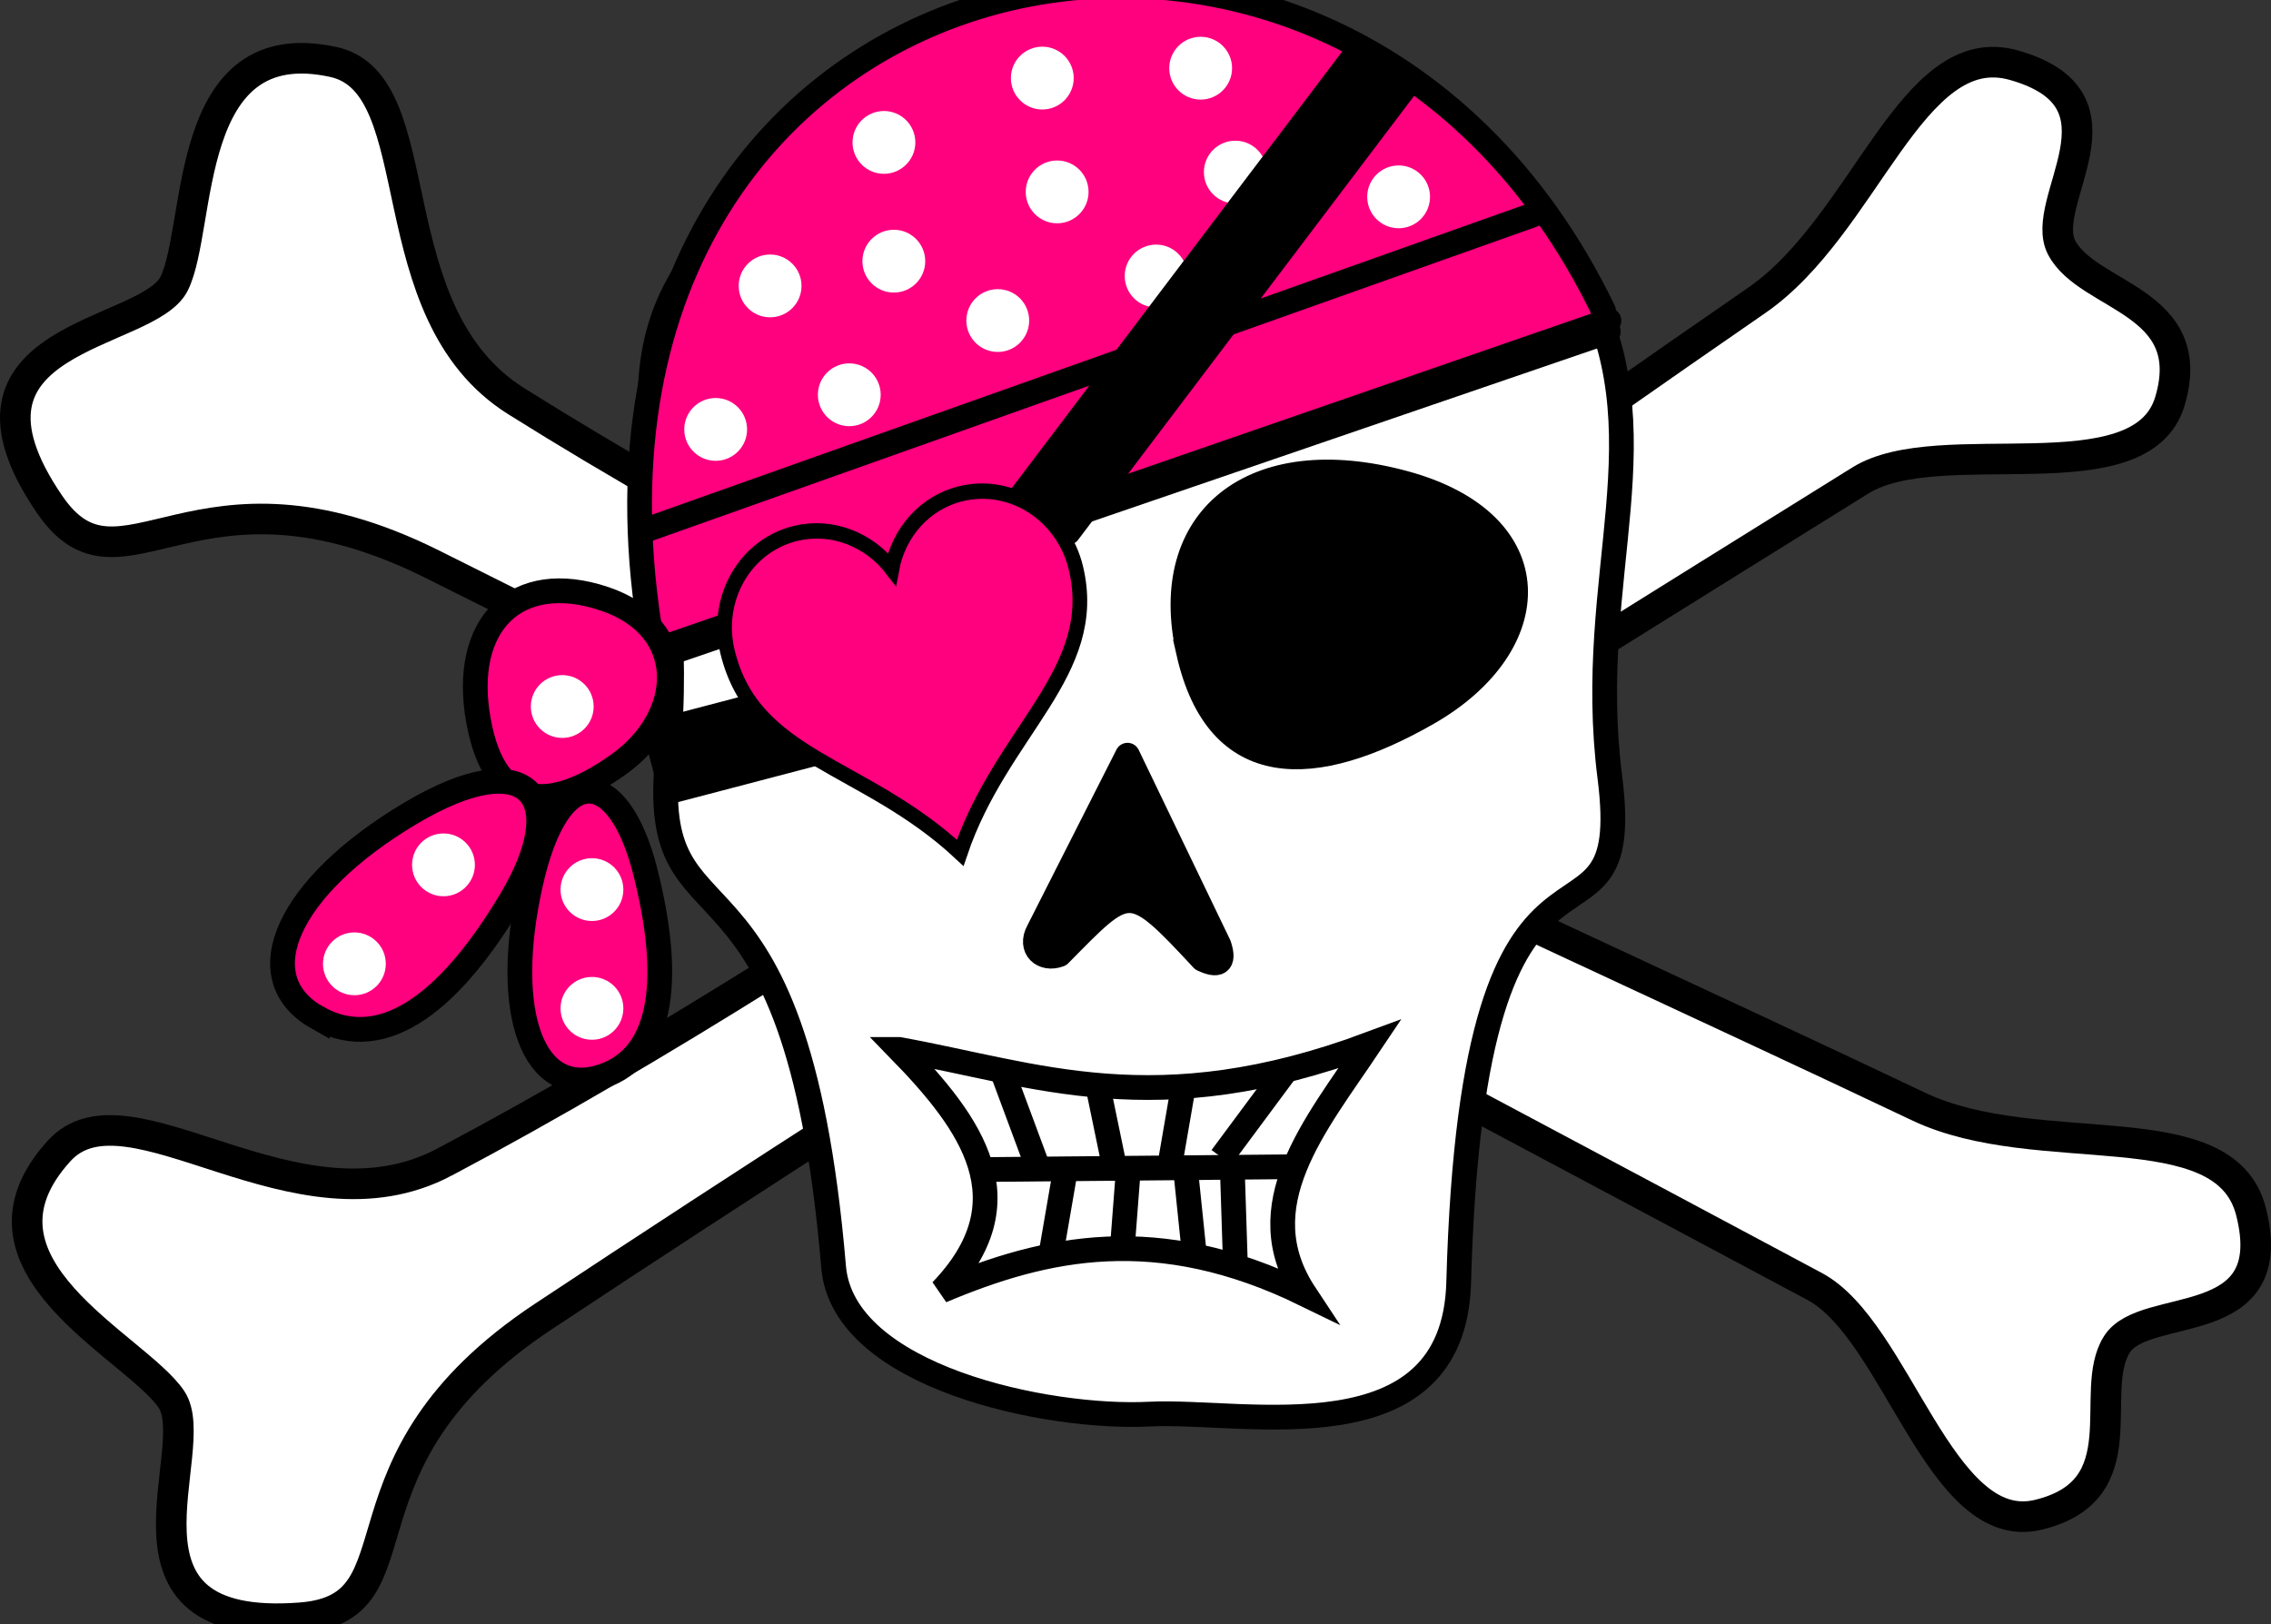
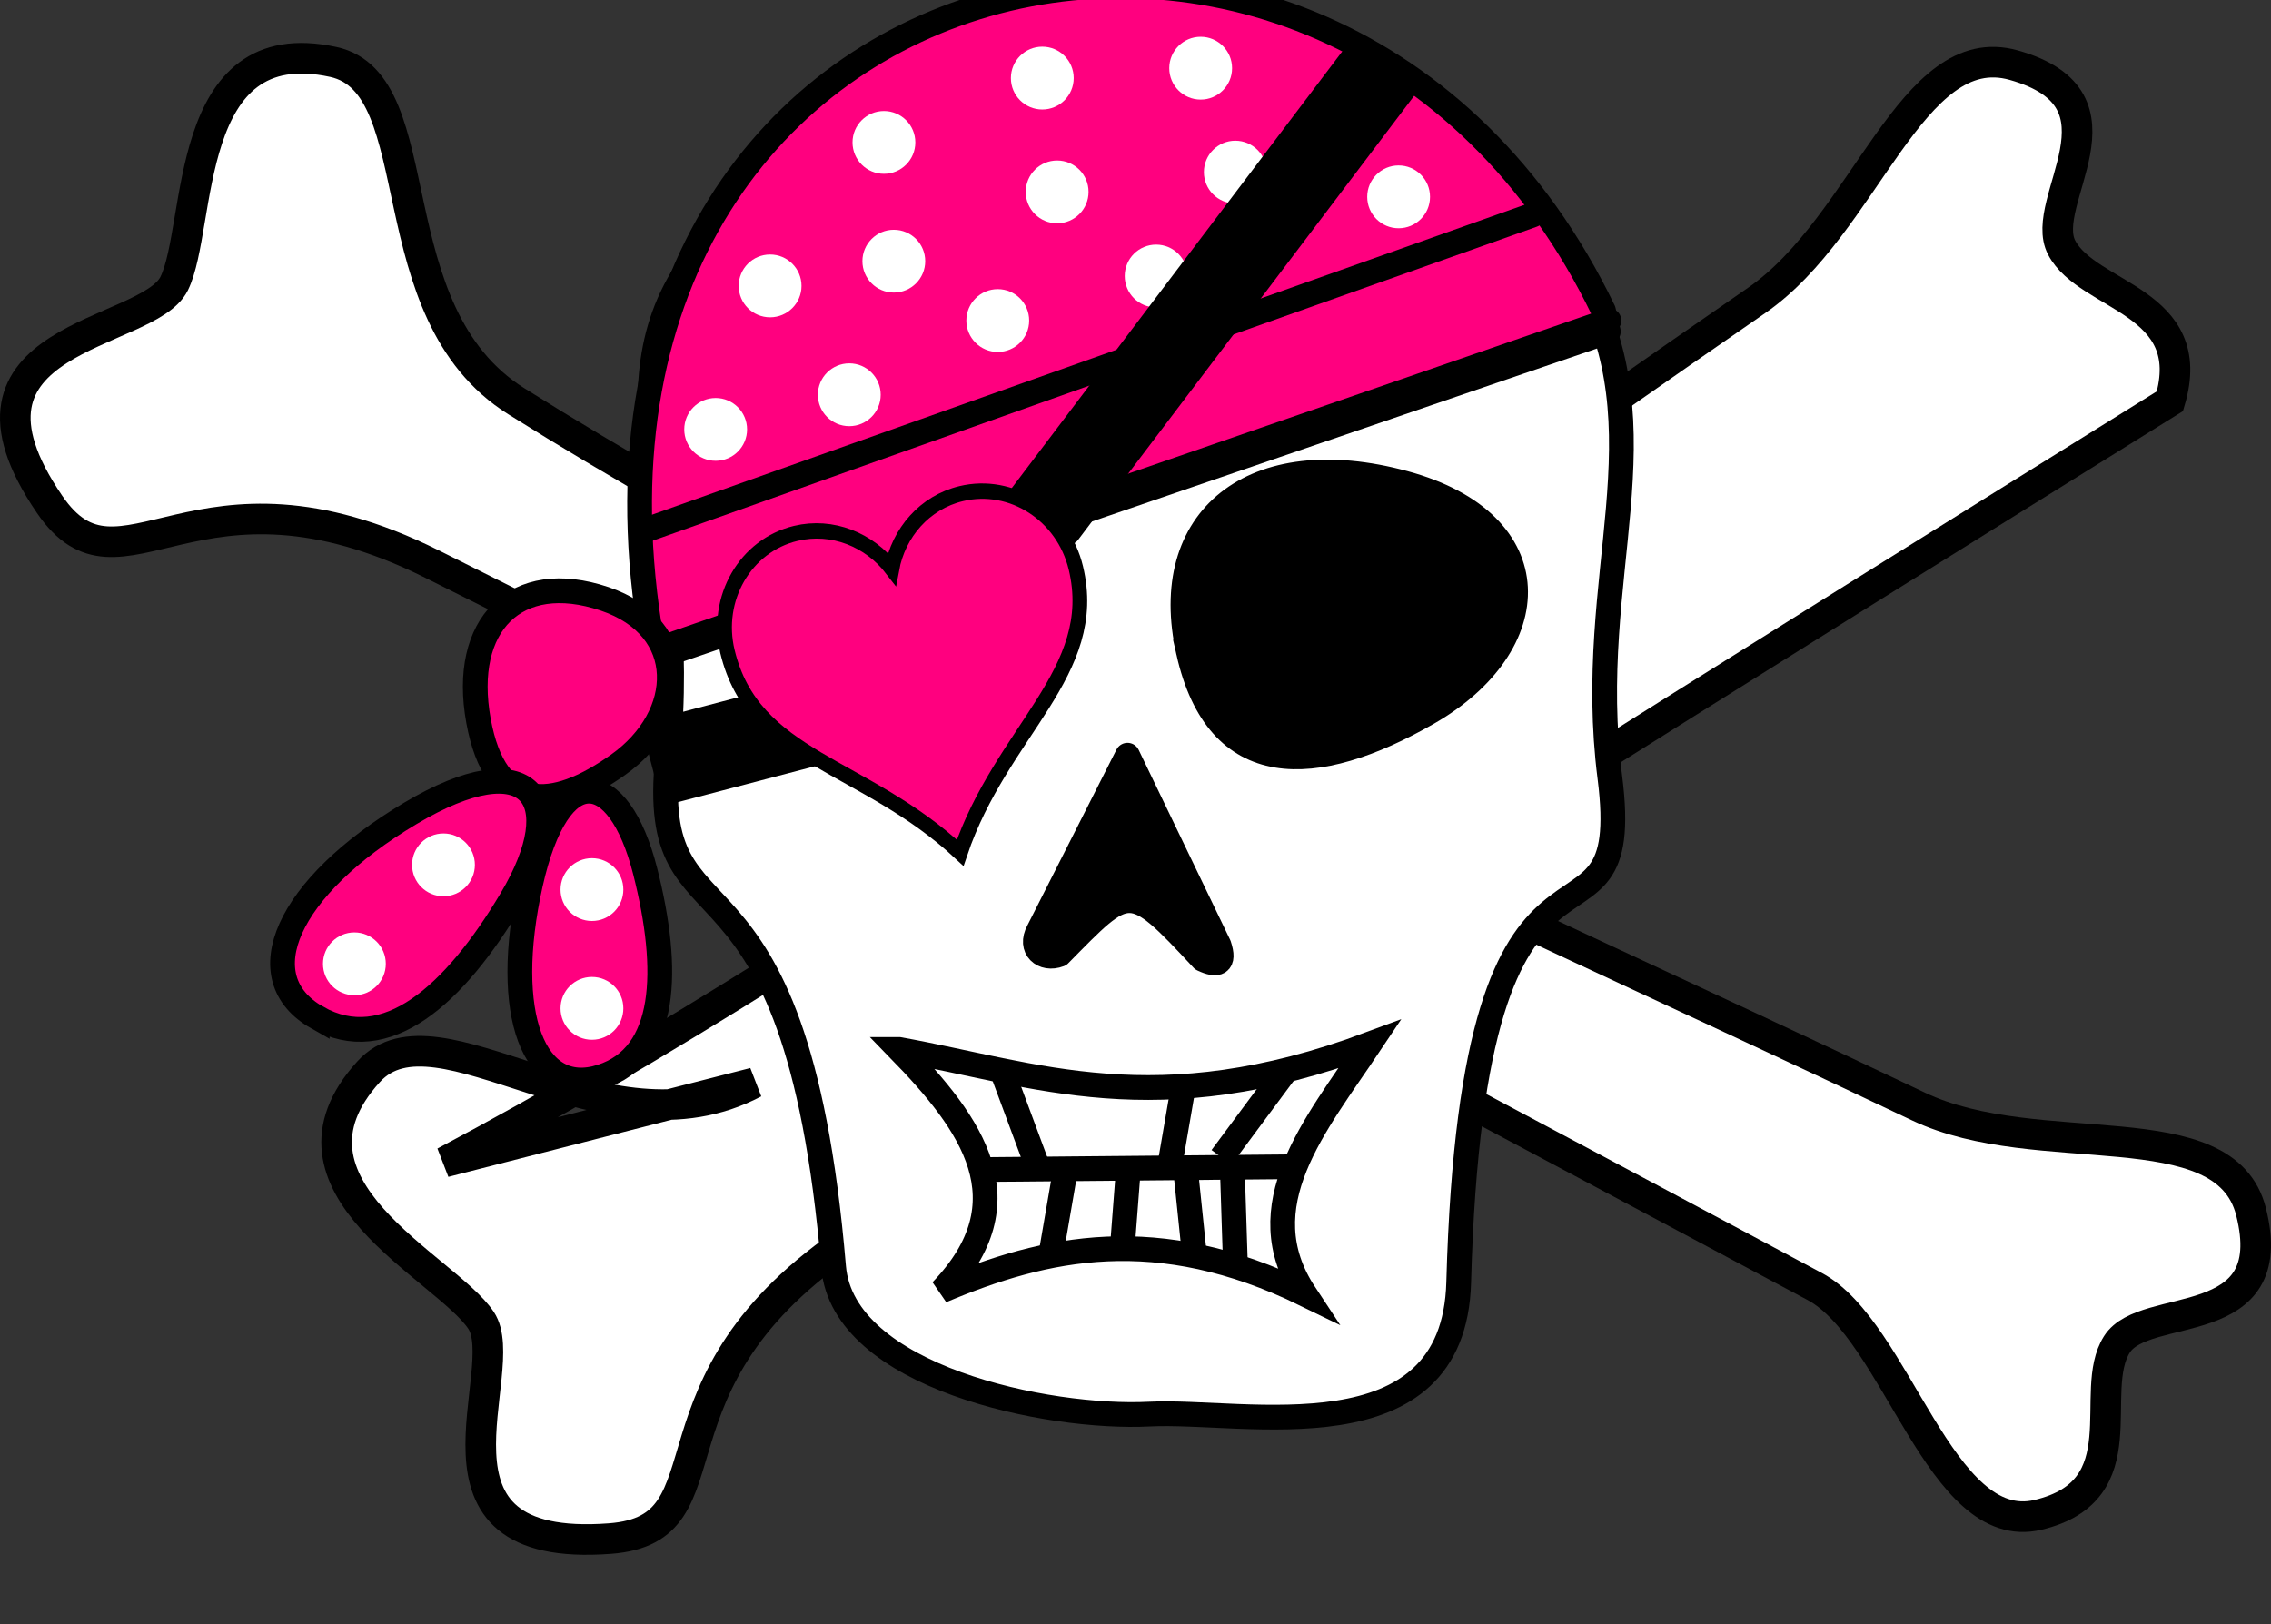
<svg xmlns="http://www.w3.org/2000/svg" width="458.888" height="328.22">
  <rect width="100%" height="100%" fill="#333333" stroke="none" />
  <title>pink pirate cross bones</title>
  <g>
    <title>Layer 1</title>
    <path d="m104.342,81.098c81.406,51.057 197.205,101.6 283.326,142.522c24.221,11.51 61.896,0.391 67.181,21.231c6.395,25.187 -21.436,17.892 -27.094,26.828c-6.098,9.632 4.726,29.528 -15.948,34.461c-19.804,4.709 -28.492,-37.267 -45.134,-46.157c-82.446,-44.044 -192.084,-102.557 -279.403,-146c-47.957,-23.86 -62.682,9.282 -77.259,-12.064c-23.468,-34.366 19.847,-33.757 25.186,-44.619c5.704,-11.604 1.524,-51.461 32.169,-44.775c20.246,4.417 8.167,50.506 36.977,68.574l0,0z" id="path3196" stroke-miterlimit="4" stroke-width="6.182" stroke="#000000" fill-rule="evenodd" fill="#ffffff" />
-     <path id="path3206" d="m89.837,234.838c84.92,-44.972 186.591,-119.985 265.091,-174.107c22.078,-15.222 31.287,-53.408 51.978,-47.565c25.009,7.054 4.776,27.51 9.686,36.878c5.292,10.097 27.935,10.671 21.87,31.042c-5.824,19.505 -46.52,6.042 -62.54,16.008c-79.367,49.379 -184.859,115.072 -266.142,168.971c-44.641,29.602 -23.303,58.926 -49.077,60.876c-41.496,3.141 -19.311,-34.066 -26.048,-44.121c-7.197,-10.742 -43.804,-27.051 -22.692,-50.247c13.948,-15.324 47.823,18.18 77.875,2.265l-0,0z" stroke-miterlimit="4" stroke-width="6.182" stroke="#000000" fill-rule="evenodd" fill="#ffffff" />
+     <path id="path3206" d="m89.837,234.838c84.92,-44.972 186.591,-119.985 265.091,-174.107c22.078,-15.222 31.287,-53.408 51.978,-47.565c25.009,7.054 4.776,27.51 9.686,36.878c5.292,10.097 27.935,10.671 21.87,31.042c-79.367,49.379 -184.859,115.072 -266.142,168.971c-44.641,29.602 -23.303,58.926 -49.077,60.876c-41.496,3.141 -19.311,-34.066 -26.048,-44.121c-7.197,-10.742 -43.804,-27.051 -22.692,-50.247c13.948,-15.324 47.823,18.18 77.875,2.265l-0,0z" stroke-miterlimit="4" stroke-width="6.182" stroke="#000000" fill-rule="evenodd" fill="#ffffff" />
    <path d="m294.751,259.145c-0.975,35.821 -43.199,25.644 -62.458,26.634c-20.541,1.056 -61.979,-7.466 -63.849,-29.741c-7.743,-91.452 -37.731,-61.96 -33.552,-103.087c4.882,-48.038 -14.59,-74.865 6.387,-101.858c44.546,-57.318 137.055,-68.387 178.008,4.605c17.796,31.72 0.767,60.137 6.005,101.366c5.463,43.001 -27.639,-4.493 -30.541,102.08z" id="path3214" stroke-dashoffset="0" stroke-miterlimit="4" stroke-linejoin="round" stroke-linecap="round" stroke-width="5" stroke="#000000" fill-rule="nonzero" fill="#ffffff" />
    <path d="m214.082,192.912c-3.318,1.264 -6.162,-1.264 -4.266,-4.74l18.013,-35.553l18.487,38.397c1.264,3.792 -0.316,4.266 -3.318,2.844c-14.898,-16.052 -14.849,-15.218 -28.916,-0.948z" id="path3217" stroke-miterlimit="4" stroke-linejoin="round" stroke-linecap="round" stroke-width="5" stroke="#000000" fill-rule="evenodd" fill="#000000" />
    <path id="path3221" d="m240.154,131.761c5.904,26.222 25.598,25.361 48.352,12.325c23.878,-13.68 24.953,-38.399 -4.74,-46.456c-30.575,-8.296 -49.678,7.187 -43.611,34.131z" stroke-miterlimit="4" stroke-width="5" stroke="#000000" fill-rule="evenodd" fill="#000000" />
    <path d="m181.699,212.088c14.796,15.172 25.869,30.682 8.533,48.774c21.07,-8.883 43.597,-13.88 73.461,0.688c-11.816,-17.859 2.077,-34.111 13.08,-50.544c-43.219,16.08 -67.328,6.101 -95.073,1.081z" id="path3225" stroke-miterlimit="4" stroke-width="5" stroke="#000000" fill-rule="evenodd" fill="none" />
    <path d="m199.596,236.345l61.111,-0.556" id="path3227" stroke-miterlimit="4" stroke-width="5" stroke="#000000" fill-rule="evenodd" fill="none" />
    <path d="m202.374,216.123l7.222,19.444" id="path3229" stroke-miterlimit="4" stroke-width="5" stroke="#000000" fill-rule="evenodd" fill="none" />
-     <path d="m225.152,235.567l-3.333,-16.111" id="path3231" stroke-miterlimit="4" stroke-width="5" stroke="#000000" fill-rule="evenodd" fill="none" />
    <path d="m236.263,236.123l2.778,-16.111" id="path3233" stroke-miterlimit="4" stroke-width="5" stroke="#000000" fill-rule="evenodd" fill="none" />
    <path d="m246.819,233.901l12.778,-17.222" id="path3235" stroke-miterlimit="4" stroke-width="5" stroke="#000000" fill-rule="evenodd" fill="none" />
    <path d="m215.152,237.234l-2.778,16.111" id="path3237" stroke-miterlimit="4" stroke-width="5" stroke="#000000" fill-rule="evenodd" fill="none" />
    <path d="m227.93,237.234l-1.111,14.444" id="path3239" stroke-miterlimit="4" stroke-width="5" stroke="#000000" fill-rule="evenodd" fill="none" />
    <path d="m239.596,236.678l1.667,16.111" id="path3241" stroke-miterlimit="4" stroke-width="5" stroke="#000000" fill-rule="evenodd" fill="none" />
    <path d="m249.041,237.234l0.556,17.222" id="path3243" stroke-miterlimit="4" stroke-width="5" stroke="#000000" fill-rule="evenodd" fill="none" />
    <path id="svg_7" d="m131.339,131.78l193.772,-67m-1.107,-2l0.984,4.22l-192.666,66c-27.533,-143.407 136.917,-183.813 191.682,-70.22z" stroke-linecap="round" stroke-linejoin="round" stroke-width="5" stroke="#000000" fill="#ff007f" />
    <path id="svg_36" d="m96.686,145.654c3.444,18.935 14.935,18.313 28.21,8.9c13.931,-9.879 14.558,-27.728 -2.766,-33.546c-17.838,-5.99 -28.983,5.19 -25.444,24.646z" stroke-miterlimit="4" stroke-width="5" stroke="#000000" fill-rule="evenodd" fill="#ff007f" />
    <path transform="rotate(-40.133, 84.641, 182.678)" id="svg_37" d="m54.139,186.994c5.543,14.926 24.034,14.436 45.397,7.016c22.419,-7.787 23.428,-21.858 -4.451,-26.443c-28.707,-4.722 -46.642,4.091 -40.947,19.428z" stroke-miterlimit="4" stroke-width="5" stroke="#000000" fill-rule="evenodd" fill="#ff007f" />
    <path id="svg_38" transform="rotate(-86.192, 119.641, 189.178)" d="m91.422,192.925c5.128,12.957 22.235,12.532 42,6.09c20.741,-6.76 21.675,-18.975 -4.118,-22.956c-26.559,-4.099 -43.151,3.551 -37.882,16.865z" stroke-miterlimit="4" stroke-width="5" stroke="#000000" fill-rule="evenodd" fill="#ff007f" />
-     <circle id="svg_39" r="6.346" cy="142.78" cx="113.611" stroke-linecap="round" stroke-width="4" fill="#ffffff" />
    <circle id="svg_40" r="6.346" cy="179.78" cx="119.611" stroke-linecap="round" stroke-width="4" fill="#ffffff" />
    <circle id="svg_41" r="6.346" cy="194.78" cx="71.611" stroke-linecap="round" stroke-width="4" fill="#ffffff" />
    <circle id="svg_42" r="6.346" cy="174.78" cx="89.611" stroke-linecap="round" stroke-width="4" fill="#ffffff" />
    <circle id="svg_43" r="6.346" cy="203.78" cx="119.611" stroke-linecap="round" stroke-width="4" fill="#ffffff" />
    <circle id="svg_44" r="6.346" cy="86.78" cx="144.611" stroke-linecap="round" stroke-width="4" fill="#ffffff" />
    <circle id="svg_45" r="6.346" cy="79.78" cx="171.611" stroke-linecap="round" stroke-width="4" fill="#ffffff" />
    <circle id="svg_46" r="6.346" cy="64.78" cx="201.611" stroke-linecap="round" stroke-width="4" fill="#ffffff" />
    <circle id="svg_47" r="6.346" cy="52.78" cx="180.611" stroke-linecap="round" stroke-width="4" fill="#ffffff" />
    <circle id="svg_48" r="6.346" cy="57.78" cx="155.611" stroke-linecap="round" stroke-width="4" fill="#ffffff" />
    <circle id="svg_49" r="6.346" cy="28.78" cx="178.611" stroke-linecap="round" stroke-width="4" fill="#ffffff" />
    <circle id="svg_50" r="6.346" cy="15.78" cx="210.611" stroke-linecap="round" stroke-width="4" fill="#ffffff" />
    <circle id="svg_51" r="6.346" cy="38.78" cx="213.611" stroke-linecap="round" stroke-width="4" fill="#ffffff" />
    <circle id="svg_52" r="6.346" cy="55.78" cx="233.611" stroke-linecap="round" stroke-width="4" fill="#ffffff" />
    <circle id="svg_54" r="6.346" cy="34.78" cx="249.611" stroke-linecap="round" stroke-width="4" fill="#ffffff" />
    <circle id="svg_55" r="6.346" cy="39.78" cx="282.611" stroke-linecap="round" stroke-width="4" fill="#ffffff" />
    <circle id="svg_56" r="6.346" cy="13.78" cx="242.611" stroke-linecap="round" stroke-width="4" fill="#ffffff" />
    <rect transform="rotate(-52.884, 245.333, 58.689)" id="svg_61" height="12" width="113.599" y="52.688" x="188.531" stroke-linecap="round" stroke-linejoin="round" stroke-width="5" stroke="#000000" fill="#000000" />
    <rect id="svg_62" transform="rotate(-14.687, 154.344, 148.559)" height="12.413" width="41.93" y="142.353" x="133.379" stroke-linecap="round" stroke-linejoin="round" stroke-width="5" stroke="#000000" fill="#000000" />
    <g id="svg_70">
      <g transform="matrix(0.154, -0.037, 0.039, 0.162, 111.057, 79.445)" id="svg_68">
        <path fill="#ff007f" stroke="#000000" stroke-width="18.7" stroke-miterlimit="4" id="svg_69" d="m263.416,235.146c-66.24,0 -120,53.76 -120,120c0,134.756 135.933,170.087 228.562,303.308c87.574,-132.403 228.562,-172.855 228.562,-303.308c0,-66.24 -53.76,-120 -120,-120c-48.048,0 -89.402,28.37 -108.562,69.188c-19.161,-40.817 -60.514,-69.188 -108.562,-69.188z" />
      </g>
    </g>
    <line transform="rotate(1.069, 220.113, 75.281)" id="svg_71" y2="41.78" x2="309.112" y1="108.78" x1="131.112" stroke-linecap="round" stroke-linejoin="round" stroke-width="5" stroke="#000000" fill="none" />
  </g>
</svg>